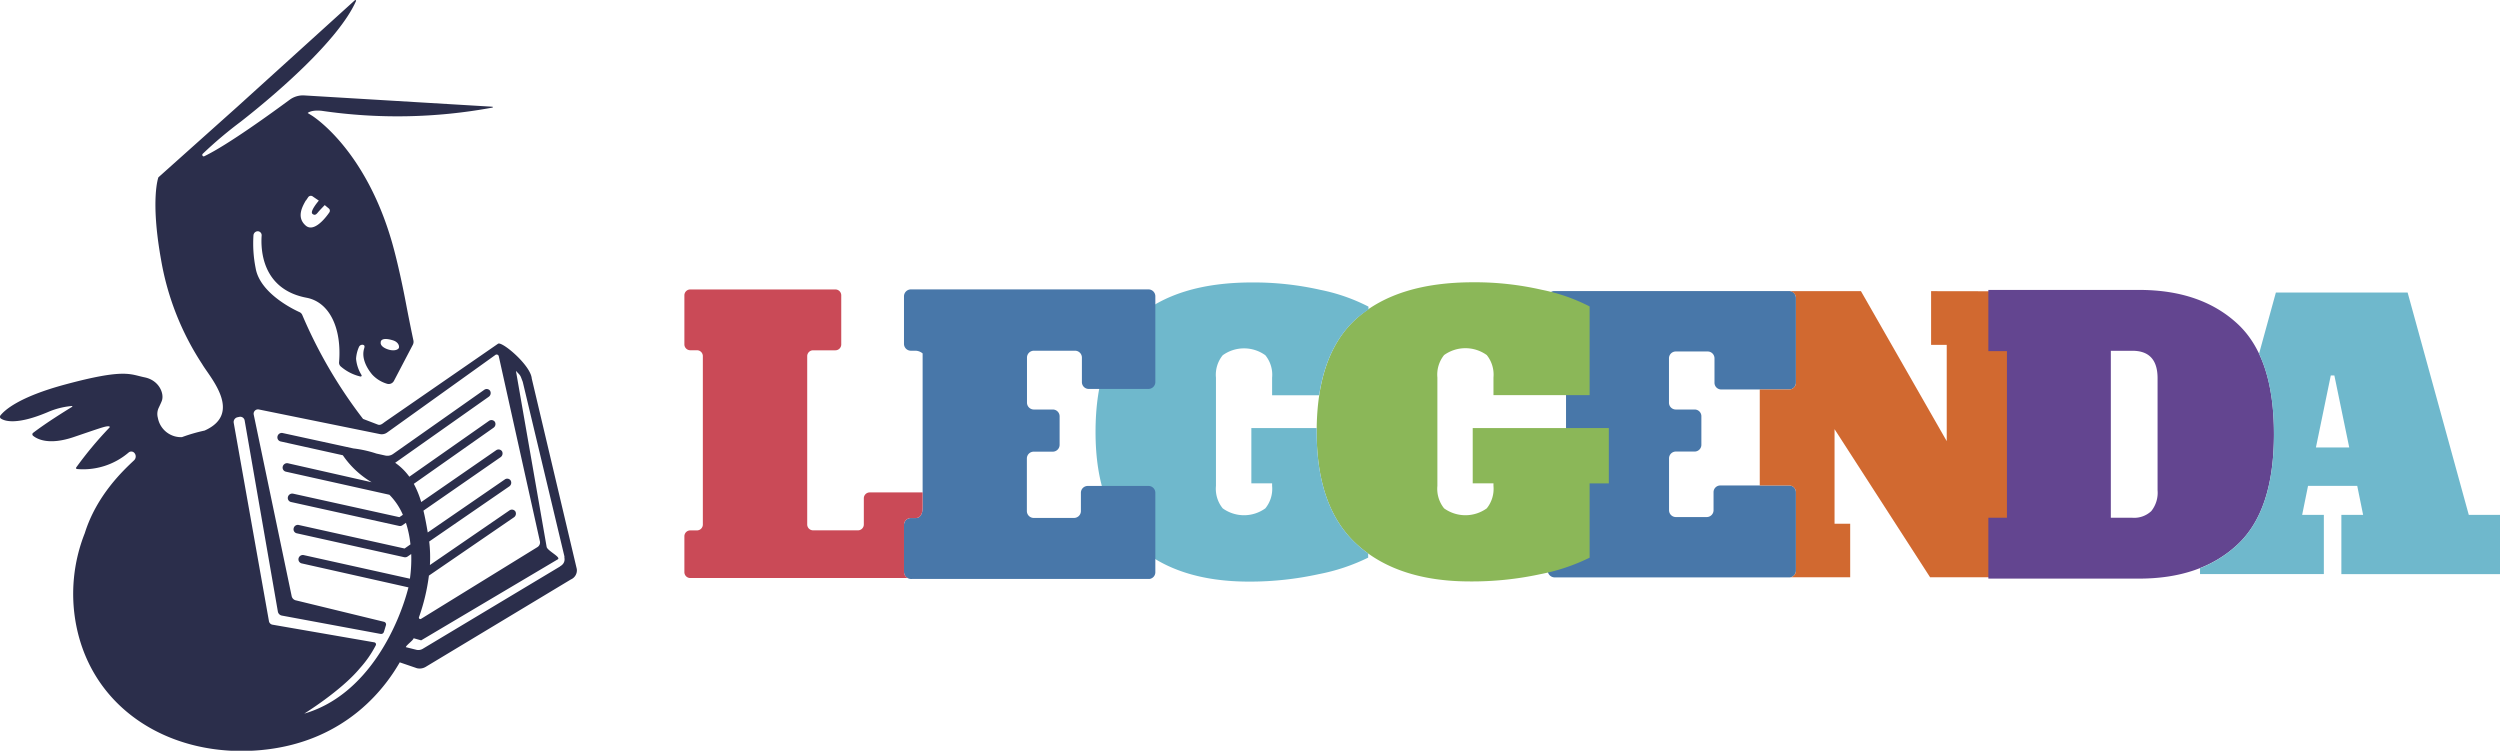
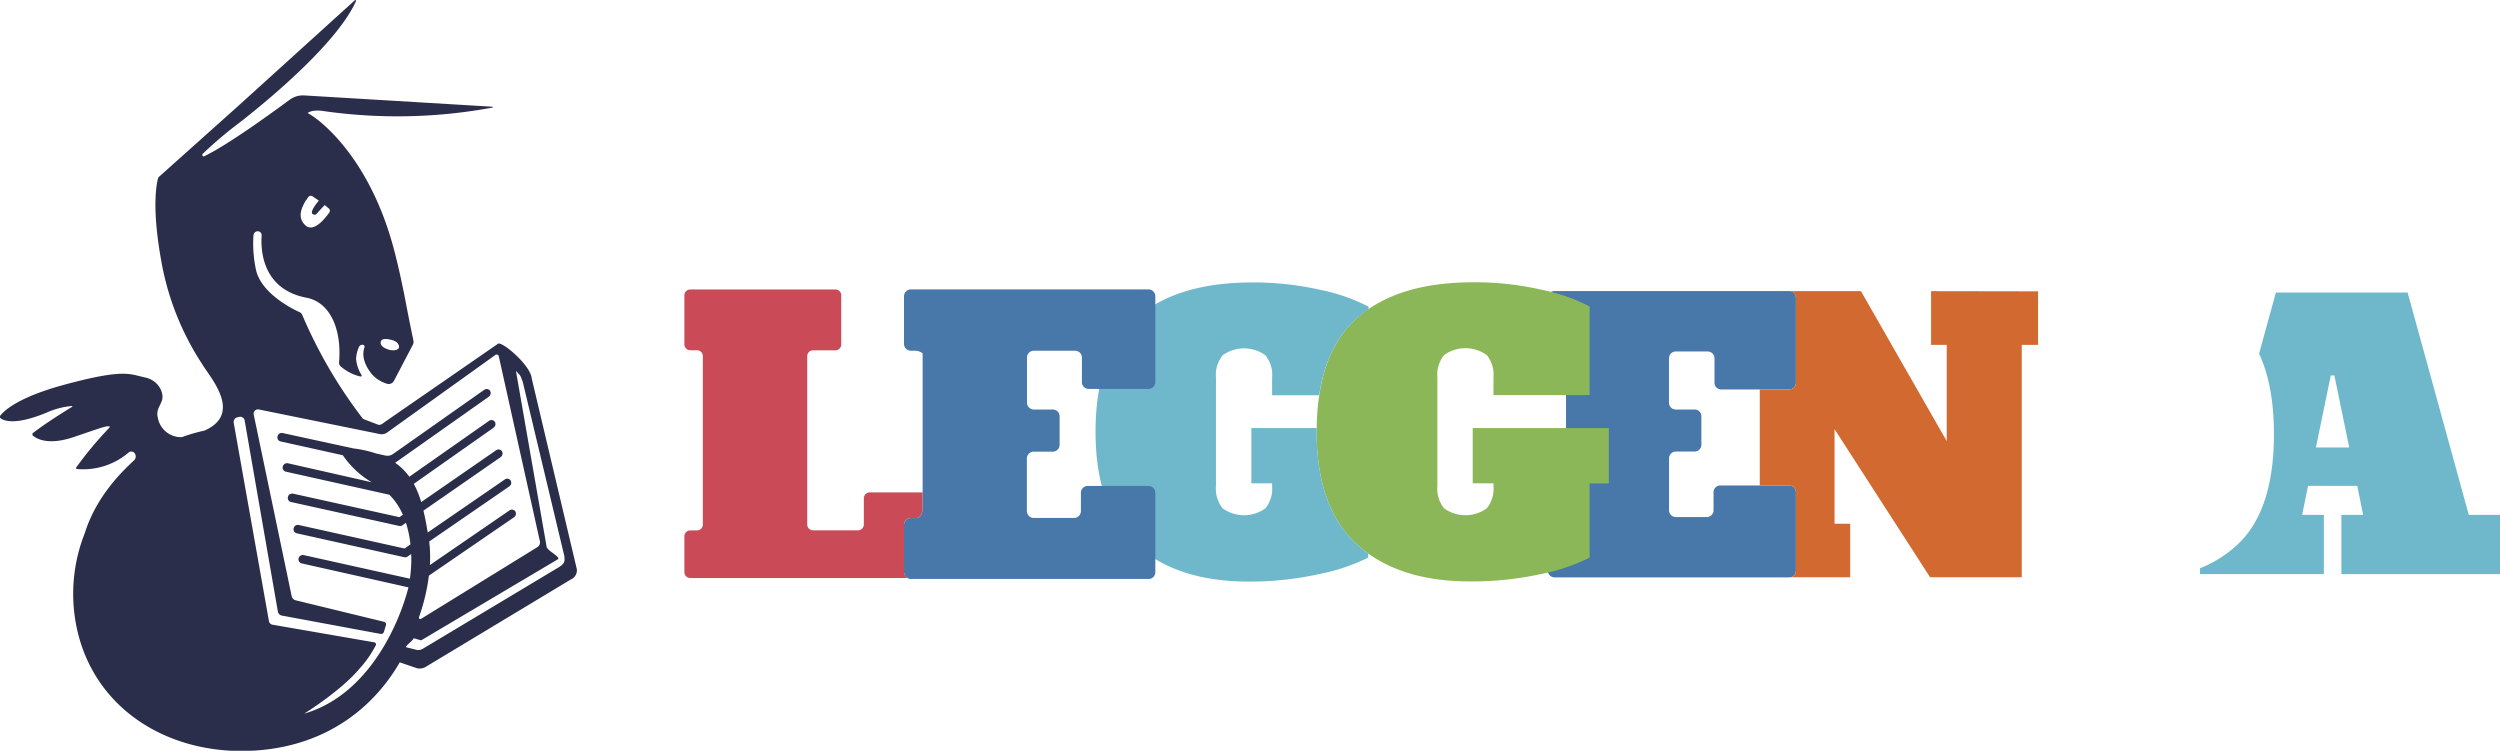
<svg xmlns="http://www.w3.org/2000/svg" id="Livello_1" data-name="Livello 1" viewBox="0 0 425.2 127.68">
  <defs>
    <style>
      .cls-1 {
        fill: none;
      }

      .cls-2 {
        clip-path: url(#clip-path);
      }

      .cls-3 {
        fill: #4877a9;
      }

      .cls-4 {
        fill: #d16930;
      }

      .cls-5 {
        fill: #8bb758;
      }

      .cls-6 {
        fill: #6fb8cc;
      }

      .cls-7 {
        fill: #634590;
      }

      .cls-8 {
        fill: #ca4a57;
      }

      .cls-9 {
        fill: #2b2e4b;
      }
    </style>
    <clipPath id="clip-path" transform="translate(-18.25 -7.35)">
      <rect class="cls-1" x="-66.79" y="-226.44" width="595.28" height="595.28" />
    </clipPath>
  </defs>
  <title>logo-leggenda</title>
  <g class="cls-2">
    <path class="cls-3" d="M281.48,104.39v-8a1.14,1.14,0,0,1,1.15-1.15h.82a1.15,1.15,0,0,0,1.15-1.16V68.28a1.15,1.15,0,0,0-1.15-1.15h-.82A1.14,1.14,0,0,1,281.48,66V58a1.15,1.15,0,0,1,1.15-1.15h39.92A1.15,1.15,0,0,1,323.7,58V72.44a1.14,1.14,0,0,1-1.15,1.15H311a1.14,1.14,0,0,1-1.15-1.15V68.28a1.16,1.16,0,0,0-1.16-1.15h-5.43a1.16,1.16,0,0,0-1.15,1.15v7.59A1.16,1.16,0,0,0,303.27,77h3.2a1.14,1.14,0,0,1,1.15,1.15V83a1.15,1.15,0,0,1-1.15,1.15h-3.2a1.16,1.16,0,0,0-1.15,1.15v8.83a1.16,1.16,0,0,0,1.15,1.16h5.27a1.16,1.16,0,0,0,1.15-1.16V91.07a1.14,1.14,0,0,1,1.15-1.15h11.71a1.14,1.14,0,0,1,1.15,1.15v13.32a1.13,1.13,0,0,1-1,1.16H282.79a1.2,1.2,0,0,1-1.31-1.16" transform="translate(-18.25 -7.35)" />
    <path class="cls-4" d="M346.69,56.87V66h2.66V82.38L334.76,56.87H322.55A1.15,1.15,0,0,1,323.7,58V72.44a1.14,1.14,0,0,1-1.15,1.15h-5V89.92h5a1.15,1.15,0,0,1,1.15,1.15v13.32a1.16,1.16,0,0,1-.84,1.14h10.07v-9.1h-2.66V80.34l16.25,25.19h15.59V66h2.77v-9.1Z" transform="translate(-18.25 -7.35)" />
    <path class="cls-5" d="M291.88,89.57h-3.27V102.2a33.22,33.22,0,0,1-8.4,2.81,54.93,54.93,0,0,1-11.94,1.23q-12.22,0-19.15-6.22T242.19,80.8q0-13.32,6.89-19.38t19.72-6.06a50.83,50.83,0,0,1,11.64,1.27,31,31,0,0,1,8.17,2.84V74.55H272.26v-3a5.32,5.32,0,0,0-1.14-3.81,6.22,6.22,0,0,0-7.26,0,5.32,5.32,0,0,0-1.14,3.81V90a5.31,5.31,0,0,0,1.14,3.81,6.22,6.22,0,0,0,7.26,0A5.31,5.31,0,0,0,272.26,90v-.45h-3.53v-9.4h23.15Z" transform="translate(-18.25 -7.35)" />
    <path class="cls-6" d="M249.12,100q-6.93-6.21-6.93-19.22c0-.21,0-.42,0-.63H231.08v9.4h3.53V90a5.26,5.26,0,0,1-1.15,3.81,6.2,6.2,0,0,1-7.25,0A5.26,5.26,0,0,1,225.06,90V71.58a5.26,5.26,0,0,1,1.15-3.81,6.2,6.2,0,0,1,7.25,0,5.26,5.26,0,0,1,1.15,3.81v3h8q1.31-8.6,6.46-13.13A20.29,20.29,0,0,1,251,60v-.5a31.21,31.21,0,0,0-8.17-2.85,51.41,51.41,0,0,0-11.64-1.26q-12.81,0-19.71,6.06t-6.9,19.38q0,13,6.93,19.22t19.16,6.22A54.83,54.83,0,0,0,242.55,105a33.22,33.22,0,0,0,8.4-2.81v-.71a21.79,21.79,0,0,1-1.83-1.47" transform="translate(-18.25 -7.35)" />
    <path class="cls-3" d="M172,104.68V96.62a1.17,1.17,0,0,1,1.17-1.16H174c.65,0,1.17-.52,1.17-1.83V67.46A2,2,0,0,0,174,67h-.83A1.17,1.17,0,0,1,172,65.79V57.74a1.18,1.18,0,0,1,1.17-1.17h40.41a1.17,1.17,0,0,1,1.17,1.17V72.33a1.17,1.17,0,0,1-1.17,1.17H203.42a1.16,1.16,0,0,1-1.16-1.17v-4.2A1.17,1.17,0,0,0,201.09,67h-7a1.17,1.17,0,0,0-1.17,1.17V75.8A1.17,1.17,0,0,0,194.07,77h3.24a1.16,1.16,0,0,1,1.16,1.16V83a1.17,1.17,0,0,1-1.16,1.17h-3.24a1.16,1.16,0,0,0-1.17,1.16v8.94a1.17,1.17,0,0,0,1.17,1.17h6.85a1.17,1.17,0,0,0,1.17-1.17v-3.1A1.16,1.16,0,0,1,203.25,90h10.33a1.16,1.16,0,0,1,1.17,1.16v13.49a1.15,1.15,0,0,1-1,1.17H173.34a1.23,1.23,0,0,1-1.34-1.17" transform="translate(-18.25 -7.35)" />
-     <path class="cls-7" d="M356.43,95.41h3.16V67.07h-3.16V56.66h25.63q10.53,0,16.75,5.77T405,81.21q0,13-6.22,18.78t-16.75,5.77H356.43Zm24.49,0a4.26,4.26,0,0,0,3.22-1.13,5,5,0,0,0,1.07-3.54V71.68c0-3.12-1.43-4.67-4.29-4.67h-3.66v28.4Z" transform="translate(-18.25 -7.35)" />
    <path class="cls-6" d="M438.14,94.92l-10.4-37.81H405.33l-2.86,10.4Q405,72.88,405,81.21q0,13-6.22,18.78a20.13,20.13,0,0,1-6.35,4v1h21.06V94.92h-3.69l1-4.93h8.37l1,4.93h-3.7V105h27V94.92Zm-26-11.46,2.53-12.25h.61l2.53,12.25Z" transform="translate(-18.25 -7.35)" />
    <path class="cls-8" d="M172,104.68V96.62a1.17,1.17,0,0,1,1.17-1.16H174c.65,0,1.17-.52,1.17-1.83V91.1h-9a1,1,0,0,0-1,1v4.45a1,1,0,0,1-1,1h-7.63a1,1,0,0,1-1-1V67.93a1,1,0,0,1,1-1h3.79a1,1,0,0,0,1-1V57.58a1,1,0,0,0-1-1H135.65a1,1,0,0,0-1,1v8.34a1,1,0,0,0,1,1h1.14a1,1,0,0,1,1,1V96.56a1,1,0,0,1-1,1h-1.14a1,1,0,0,0-1,1v6.1a1,1,0,0,0,1,1h37a1.11,1.11,0,0,1-.63-1" transform="translate(-18.25 -7.35)" />
    <path class="cls-9" d="M108.69,71.73c-.18-2.27-5.08-6.38-5.73-5.92L83.75,79.08c-.41.29-.7.61-1.17.51L80,78.6A80.69,80.69,0,0,1,69.66,60.92a.92.92,0,0,0-.44-.47c-1.36-.61-6.78-3.34-7.49-7.49a21.41,21.41,0,0,1-.37-5.6.75.75,0,0,1,.73-.68.68.68,0,0,1,.66.75c-.16,2.28,0,9.11,7.64,10.56,3.94.75,6,5.23,5.53,10.95a.85.85,0,0,0,.29.74,7.86,7.86,0,0,0,3.35,1.71.17.17,0,0,0,.18-.25,6.31,6.31,0,0,1-.93-2.77,5.74,5.74,0,0,1,.49-2A.62.62,0,0,1,80,66c.31.08.28.31.18.64-.45,1.5.3,3.12,1.36,4.4a5.61,5.61,0,0,0,2.57,1.59,1,1,0,0,0,1.14-.5L88.46,66a1.12,1.12,0,0,0,.1-.76c-.18-.85-.65-3.08-1.27-6.33-.4-2.12-1.33-6.71-2.36-10.32C80.32,32.51,71.28,27,71.28,27l-.7-.43s.54-.55,2.34-.38A88.64,88.64,0,0,0,102,25.65c.09,0,.09-.15,0-.15L70,23.58a3.81,3.81,0,0,0-2.5.75C64.62,26.45,57,32,53,33.92c-.25.13-.47-.22-.26-.42a70.29,70.29,0,0,1,6.41-5.42C65,23.52,75.82,14.26,78.8,7.53a.12.12,0,0,0-.19-.14l-20,18.12-13.42,12s-1.39,3.68.44,13.94a46.73,46.73,0,0,0,7,17.82c1.29,2.22,7,8.37.42,11.31a28.62,28.62,0,0,0-3.86,1.12,4,4,0,0,1-4.09-3.28,2.47,2.47,0,0,1,.17-1.77c.22-.47.4-.85.5-1.12.46-1.22-.45-3.5-2.92-4S39.54,70,29.42,72.72C21.34,74.89,19,77.17,18.33,78a.37.37,0,0,0,.09.55c.67.44,2.72,1.1,7.92-1.09a13.1,13.1,0,0,1,4.16-1.06.08.08,0,0,1,0,.15c-.94.58-4.34,2.67-6.63,4.43a.31.31,0,0,0,0,.48c.67.56,2.67,1.67,6.93.22,4.83-1.64,5.43-1.88,6-1.82a.12.12,0,0,1,.08.2,63.08,63.08,0,0,0-5.67,6.8.17.17,0,0,0,.12.26,11.9,11.9,0,0,0,8.79-2.8.7.7,0,0,1,.92,0,.9.9,0,0,1,0,1.33c-1.78,1.68-6.34,5.9-8.37,12.38a28,28,0,0,0-1.48,15.55c2.81,14.7,16.47,22.75,31.49,21.34S84.26,123.43,86.24,120l2.92,1a2,2,0,0,0,1.46-.21l24.73-14.89a1.68,1.68,0,0,0,1-1.78ZM83,65.45c.21-.63,1.24-.48,2.1-.21s1.09.91,1,1.25-.86.65-1.94.26c-.65-.23-1.33-.67-1.13-1.3m-12.74-24,.35-.52a.55.55,0,0,1,.84-.14l1,.68s-1.59,1.83-1.09,2.25.78-.08,1.09-.43,1-1.06,1-1.06l.7.58a.5.5,0,0,1,.08.67c-.68,1-2.62,3.42-4,2.25-1.65-1.43-.56-3.28,0-4.28m-.42,87.37s6.39-3.92,9.63-7.83a18.28,18.28,0,0,0,2.7-3.9.35.35,0,0,0-.26-.49l-17.3-3a.74.74,0,0,1-.62-.62L58,79.26a.83.83,0,0,1,.63-.94l.32-.07a.76.76,0,0,1,.91.61l5.65,32.51a.84.84,0,0,0,.69.68L83,115.17a.49.49,0,0,0,.54-.34c.14-.42.25-.81.35-1.14a.46.46,0,0,0-.35-.59l-14.92-3.63a.94.94,0,0,1-.77-.76L61.4,77.85a.74.74,0,0,1,.86-.86l20.61,4.19a1.55,1.55,0,0,0,1.21-.26l18.41-13.19a.37.37,0,0,1,.6.25l7,31.5a.93.93,0,0,1-.43.92L89.87,112.6a.24.24,0,0,1-.36-.28,33.88,33.88,0,0,0,1.69-7.07l14.47-9.92a.76.76,0,0,0,.23-1,.71.71,0,0,0-1-.17l-13.53,9.29a23,23,0,0,0-.12-4l13.63-9.38a.76.76,0,0,0,.22-1,.7.7,0,0,0-1-.17L91,97.91c-.22-1.31-.45-2.54-.73-3.71l13.13-9.1a.77.77,0,0,0,.23-1,.71.71,0,0,0-1-.17L89.89,92.74a16.21,16.21,0,0,0-1.26-3.1l13.56-9.54a.76.76,0,0,0,.23-1,.71.71,0,0,0-1-.17L87.87,88.43a10.06,10.06,0,0,0-2.41-2.37l15.92-11.23a.77.77,0,0,0,.23-1,.7.7,0,0,0-1-.18L85.12,84.55a1.67,1.67,0,0,1-1.33.28l-1.53-.34a19.6,19.6,0,0,0-3.9-.87L66.32,81a.74.74,0,0,0-.87.56.71.71,0,0,0,.52.87l10.59,2.35a15.44,15.44,0,0,0,4.9,4.59L67.21,86.14a.76.76,0,0,0-.87.56.71.71,0,0,0,.52.87L84.48,91.5a11,11,0,0,1,2.29,3.41l-.59.4-18.09-4a.76.76,0,0,0-.87.56.7.7,0,0,0,.52.86L86.13,96.8a.76.76,0,0,0,.3,0,.72.72,0,0,0,.27-.12l.59-.41a17.86,17.86,0,0,1,.77,3.67l-1,.7-18-4a.72.72,0,0,0-.86.55.69.69,0,0,0,.51.86L87,102.12a.76.76,0,0,0,.3,0,.77.77,0,0,0,.28-.12l.61-.42a24.15,24.15,0,0,1-.22,4.18l-.07,0-18-4a.75.75,0,0,0-.87.55.71.71,0,0,0,.52.86l18.17,4.08c-1.58,6.2-6.83,18.43-17.92,21.53m43.7-25.08-23.35,14a1.46,1.46,0,0,1-1.15.15l-1.72-.43c0-.29,1.34-1.23,1.31-1.52l1.29.36,23.24-13.78c.61-.36-1.8-1.46-1.9-2.13L106,70.43l.55.58a1.74,1.74,0,0,1,.31.5l.3.79,7.1,29.74c-.13,0,.41,1-.8,1.66" transform="translate(-18.25 -7.35)" />
  </g>
</svg>